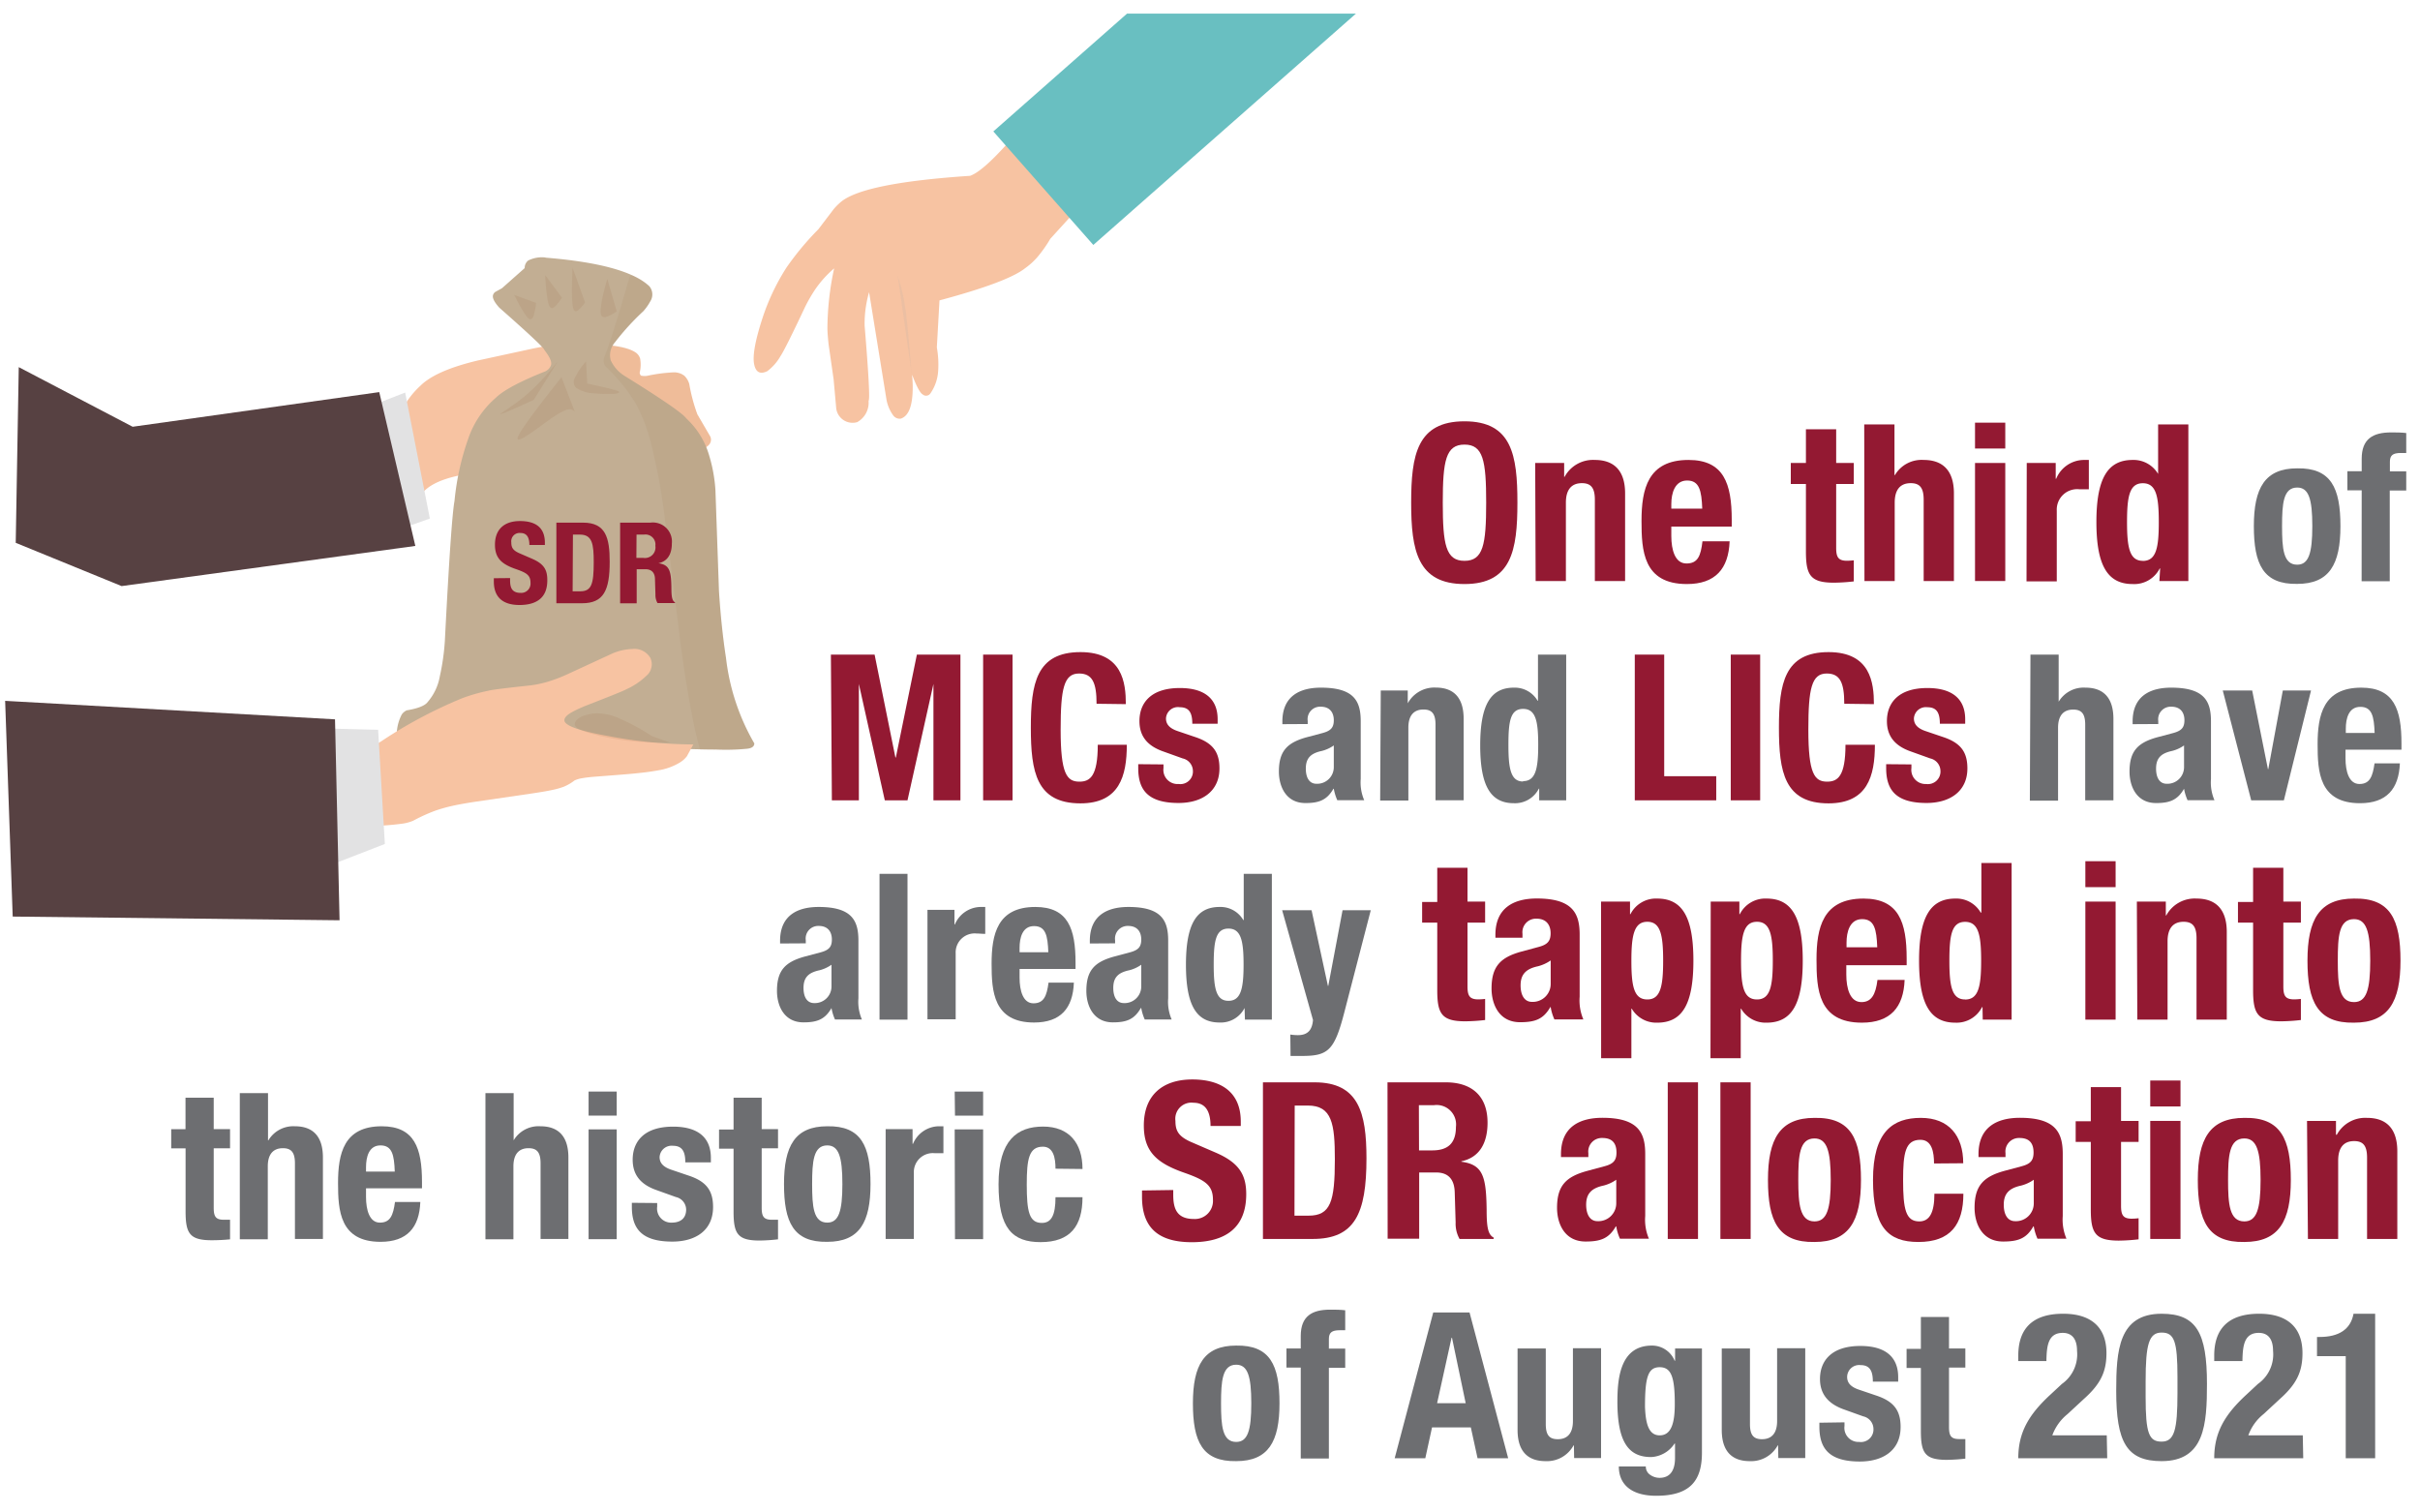
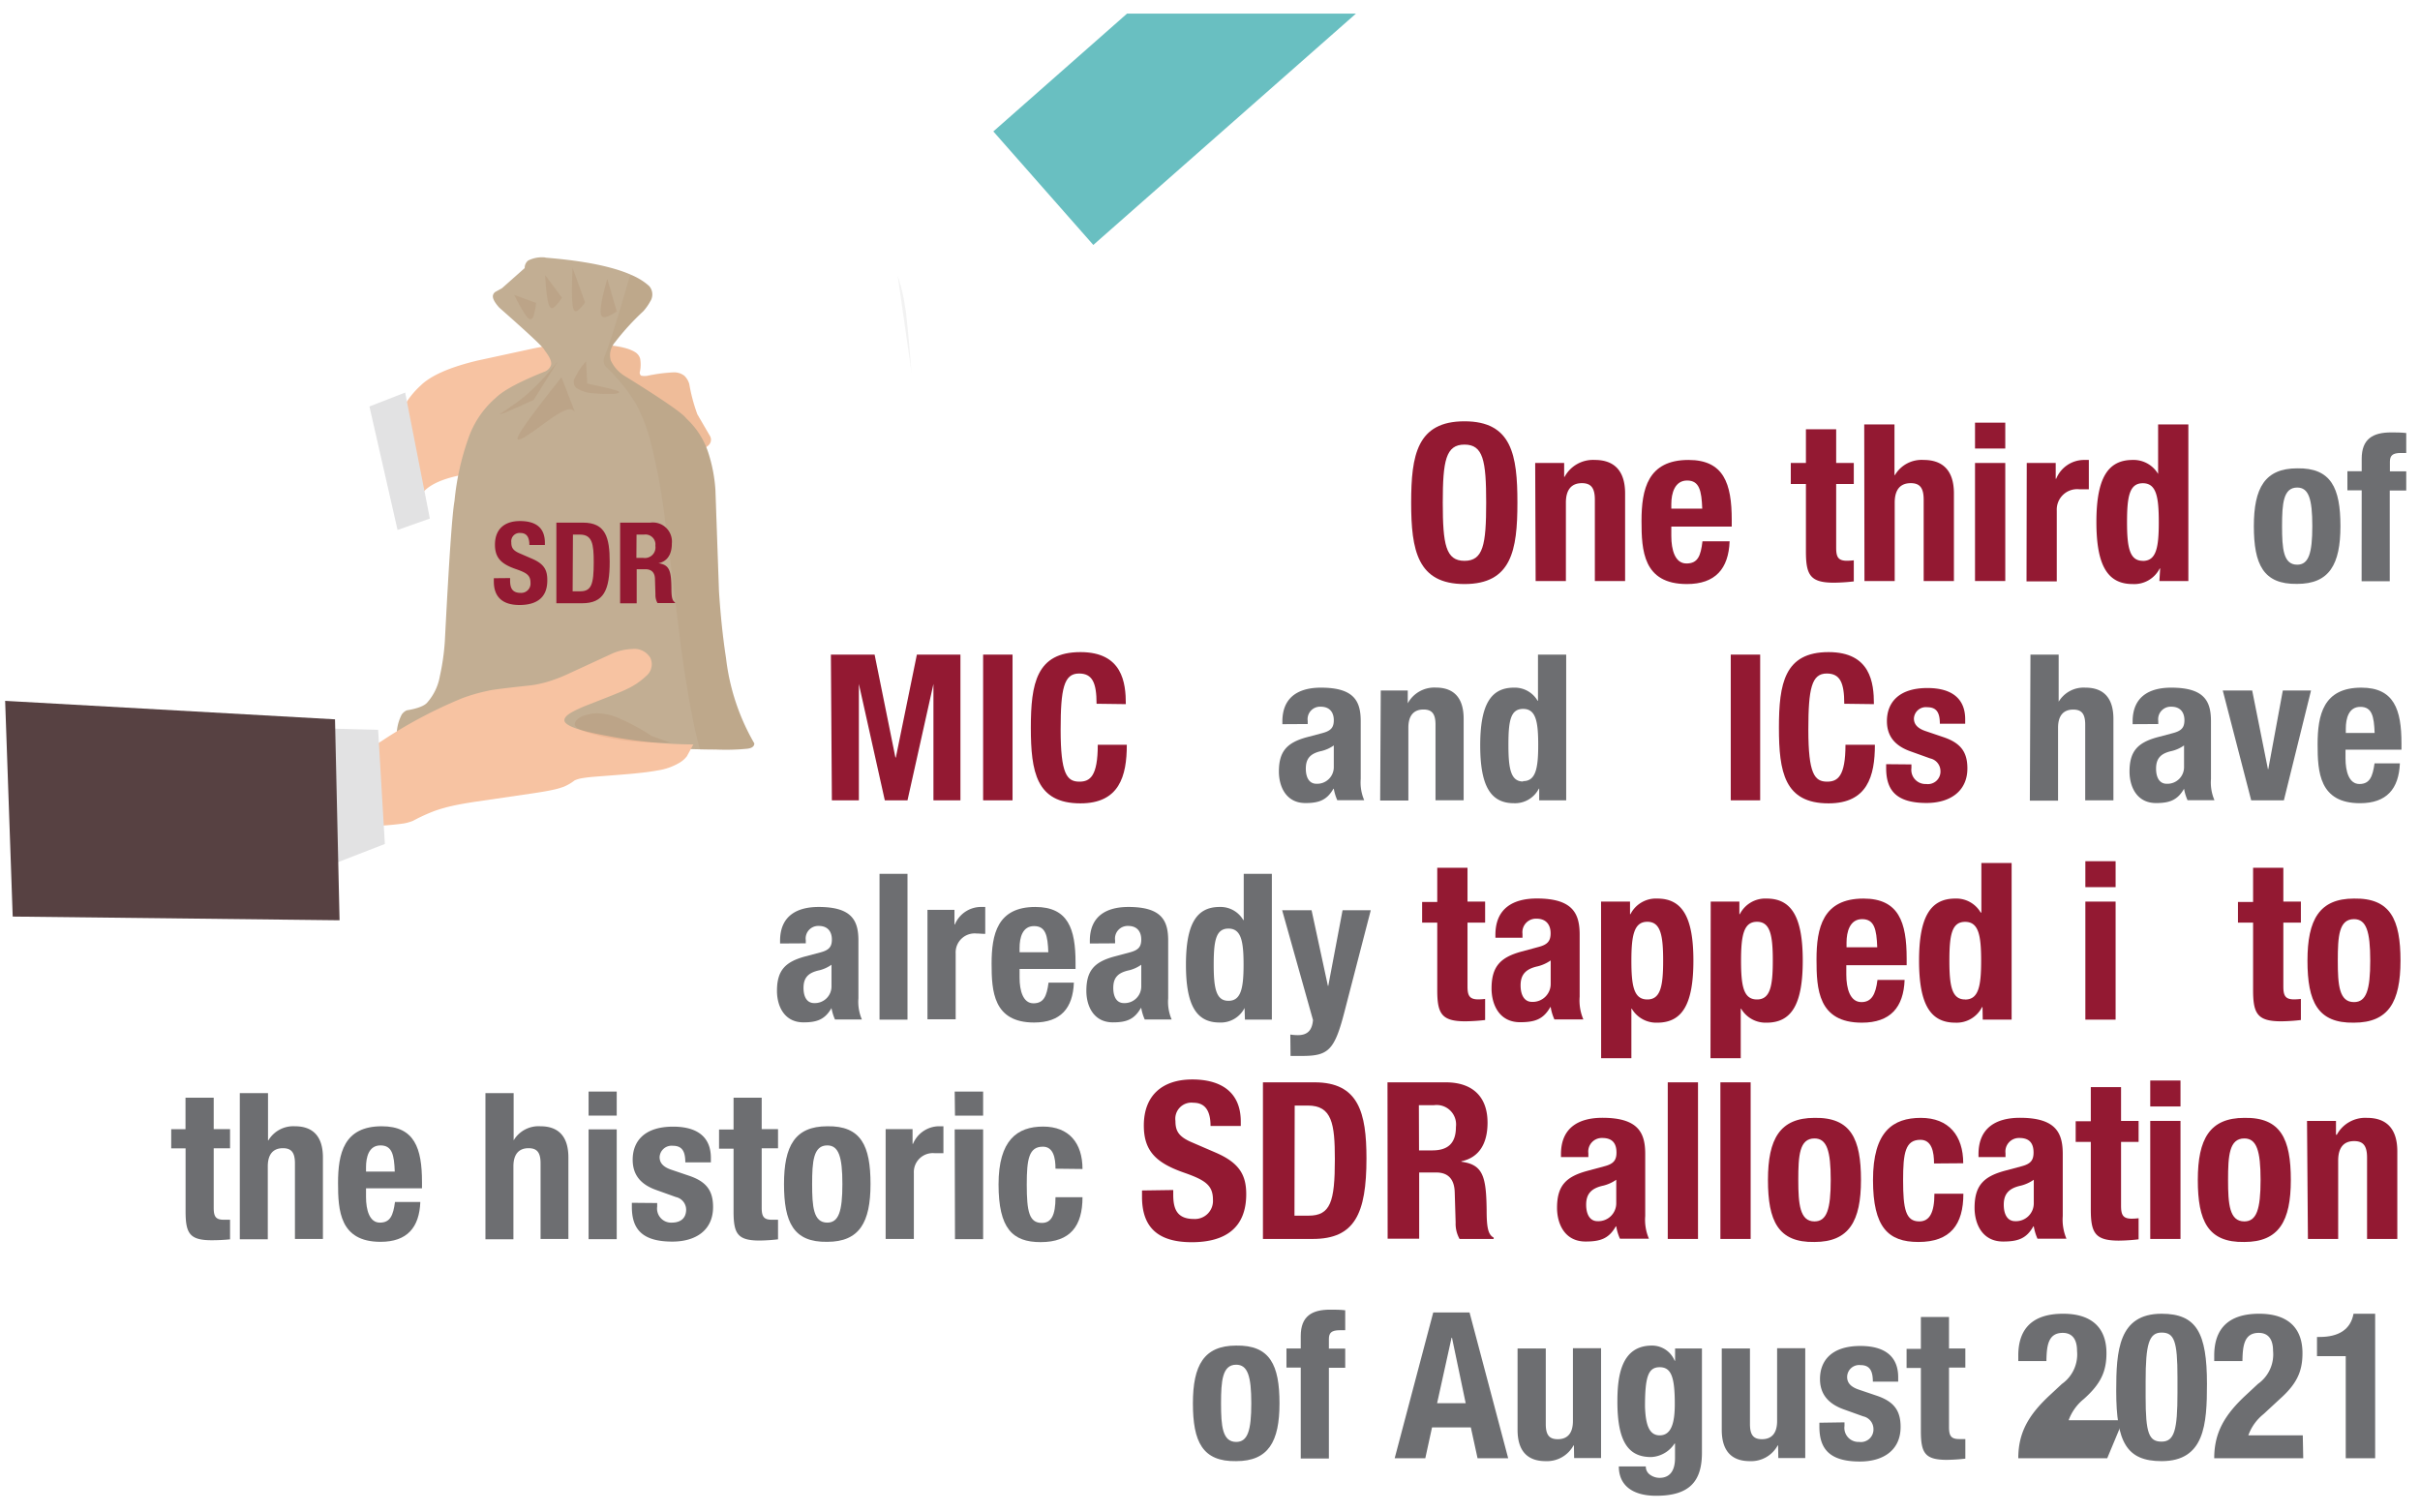
<svg xmlns="http://www.w3.org/2000/svg" id="Layer_1" data-name="Layer 1" viewBox="0 0 320 200">
  <defs>
    <style>.cls-1{fill:#931932;}.cls-2{fill:#6d6e71;}.cls-3{fill:#f7c3a2;}.cls-4{fill:#a7a8aa;fill-opacity:0.15;}.cls-5{fill:#69bfc1;}.cls-6{fill:#e2e2e3;}.cls-7{fill:#574142;}.cls-8{fill:#c2ae93;}.cls-9{fill:#874e26;fill-opacity:0.1;}.cls-10{fill:#754711;fill-opacity:0.06;}</style>
  </defs>
  <path class="cls-1" d="M193.65,55.71c6.27,0,7,4.47,7,10.76s-.78,10.76-7,10.76-7.05-4.46-7.05-10.76S187.38,55.71,193.65,55.71Zm0,18.45c2.47,0,2.87-2.12,2.87-7.69s-.4-7.68-2.87-7.68-2.87,2.14-2.87,7.68S191.18,74.16,193.65,74.16Z" />
  <path class="cls-1" d="M203,61.22h3.83v1.83h.06a4.27,4.27,0,0,1,4-2.23c2.49,0,4,1.36,4,4.43V76.83h-4V66.07c0-1.57-.53-2.18-1.71-2.18-1.37,0-2.12.84-2.12,2.58V76.83h-4Z" />
  <path class="cls-1" d="M221,69.63v1.25c0,1.83.49,3.63,2,3.63s1.89-1,2.12-2.93h3.59c-.14,3.62-1.88,5.65-5.65,5.65-5.8,0-6-4.46-6-8.35,0-4.18.82-8.06,6.21-8.06,4.67,0,5.72,3.13,5.72,7.92v.89Zm4.09-2.37c-.09-2.38-.38-3.72-2-3.72S221,65.2,221,66.65v.61Z" />
  <path class="cls-1" d="M238.8,56.76h4v4.46h2.33V64H242.8v8.44c0,1.22.27,1.71,1.43,1.71a8.32,8.32,0,0,0,.9-.06v2.79a24.71,24.71,0,0,1-2.62.17c-3.13,0-3.71-1-3.71-4.12V64h-2V61.22h2Z" />
  <path class="cls-1" d="M246.51,56.12h4v6.7h.06a4.09,4.09,0,0,1,3.8-2c2.49,0,4,1.36,4,4.43V76.83h-4V66.07c0-1.57-.52-2.18-1.71-2.18-1.37,0-2.12.84-2.12,2.58V76.83h-4Z" />
  <path class="cls-1" d="M261.16,55.89h4v3.42h-4Zm0,5.33h4V76.83h-4Z" />
  <path class="cls-1" d="M268,61.22h3.83v2.09h.06a4,4,0,0,1,3.6-2.49c.23,0,.49,0,.72,0V64.7c-.4,0-.84,0-1.24,0a2.7,2.7,0,0,0-3,2.81v9.37h-4Z" />
  <path class="cls-1" d="M285.64,75.17h-.06A3.77,3.77,0,0,1,282,77.23c-3.28,0-4.79-2.4-4.79-8.2s1.51-8.21,4.79-8.21a3.77,3.77,0,0,1,3.37,1.85h0V56.12h4V76.83h-3.83Zm-2.29-1c1.77,0,2.11-1.74,2.11-5.13s-.34-5.14-2.11-5.14-2.09,1.74-2.09,5.14S281.61,74.16,283.35,74.16Z" />
  <path class="cls-2" d="M303.76,61.93c4.48-.08,5.72,2.59,5.72,7.64s-1.46,7.64-5.72,7.64c-4.49.08-5.73-2.6-5.73-7.64S299.49,61.93,303.76,61.93Zm0,12.74c1.51,0,2-1.49,2-5.1s-.48-5.1-2-5.1c-1.84,0-2,2.13-2,5.1S301.92,74.67,303.76,74.67Z" />
  <path class="cls-2" d="M312.29,64.84H310.4V62.31h1.89V60.66c0-2.62,1.48-3.48,3.89-3.48.67,0,1.32,0,2,.08V59.9c-.24,0-.48,0-.73,0-1.05,0-1.43.32-1.43,1.16v1.27h2.16v2.53H316v12h-3.72Z" />
  <path class="cls-1" d="M109.87,86.56h5.78l2.75,13.6h.06l2.78-13.6H127v19.27h-3.57V90.44h0l-3.43,15.39h-3l-3.43-15.39h0v15.39h-3.57Z" />
  <path class="cls-1" d="M130,105.83V86.56h3.89v19.27Z" />
  <path class="cls-1" d="M145,93.06c0-2.81-.57-4-2.32-4-2,0-2.43,2-2.43,7.42,0,5.83.81,6.88,2.48,6.88,1.41,0,2.43-.72,2.43-4.88H149c0,4.16-1,7.75-6.13,7.75-5.83,0-6.56-4.16-6.56-10s.73-10,6.56-10c5.56,0,6,4.07,6,6.88Z" />
-   <path class="cls-1" d="M153.85,101.08v.48a1.87,1.87,0,0,0,2,2.11,1.66,1.66,0,0,0,1.89-1.73,1.72,1.72,0,0,0-1.35-1.65l-2.62-.94c-2.05-.73-3.1-2-3.1-4,0-2.4,1.51-4.37,5.34-4.37,3.37,0,5,1.51,5,4.13v.59h-3.35c0-1.46-.43-2.18-1.65-2.18A1.58,1.58,0,0,0,154.18,95c0,.7.38,1.3,1.62,1.7l2.24.76c2.35.78,3.21,2,3.21,4.15,0,3-2.27,4.57-5.4,4.57-4.18,0-5.34-1.84-5.34-4.62v-.51Z" />
  <path class="cls-2" d="M169.57,95.76v-.35c0-3.35,2.29-4.48,5.1-4.48,4.43,0,5.26,1.83,5.26,4.45V103a5.92,5.92,0,0,0,.46,2.81h-3.56a6.4,6.4,0,0,1-.46-1.51h-.05c-.87,1.51-1.92,1.89-3.7,1.89-2.59,0-3.51-2.22-3.51-4.16,0-2.73,1.11-3.83,3.67-4.54l2.11-.56c1.1-.3,1.48-.73,1.48-1.7s-.49-1.78-1.73-1.78a1.65,1.65,0,0,0-1.72,1.88v.41Zm6.8,2.81a4.76,4.76,0,0,1-1.59.73c-1.51.32-2.11,1-2.11,2.34,0,1.11.41,2,1.41,2a2.2,2.2,0,0,0,2.29-2.24Z" />
  <path class="cls-2" d="M182.58,91.31h3.57V93h0a4,4,0,0,1,3.7-2.08c2.32,0,3.69,1.27,3.69,4.13v10.77h-3.72v-10c0-1.45-.49-2-1.59-2-1.27,0-2,.78-2,2.4v9.64h-3.73Z" />
  <path class="cls-2" d="M203.53,104.29h-.05a3.53,3.53,0,0,1-3.29,1.92c-3.06,0-4.46-2.24-4.46-7.64s1.4-7.64,4.46-7.64a3.5,3.5,0,0,1,3.13,1.73h.05v-6.1h3.73v19.27h-3.57Zm-2.13-1c1.65,0,2-1.62,2-4.77s-.32-4.78-2-4.78-1.94,1.62-1.94,4.78S199.78,103.34,201.4,103.34Z" />
-   <path class="cls-1" d="M216.17,105.83V86.56h3.89v16.08h6.88v3.19Z" />
  <path class="cls-1" d="M228.86,105.83V86.56h3.89v19.27Z" />
  <path class="cls-1" d="M243.87,93.06c0-2.81-.57-4-2.32-4-2,0-2.43,2-2.43,7.42,0,5.83.81,6.88,2.48,6.88,1.41,0,2.43-.72,2.43-4.88h3.89c0,4.16-1,7.75-6.13,7.75-5.83,0-6.56-4.16-6.56-10s.73-10,6.56-10c5.56,0,6,4.07,6,6.88Z" />
  <path class="cls-1" d="M252.75,101.08v.48a1.87,1.87,0,0,0,1.95,2.11,1.66,1.66,0,0,0,1.89-1.73,1.72,1.72,0,0,0-1.35-1.65l-2.62-.94c-2.05-.73-3.11-2-3.11-4,0-2.4,1.52-4.37,5.35-4.37,3.37,0,5,1.51,5,4.13v.59h-3.35c0-1.46-.43-2.18-1.65-2.18A1.58,1.58,0,0,0,253.08,95c0,.7.38,1.3,1.62,1.7l2.24.76c2.35.78,3.21,2,3.21,4.15,0,3-2.27,4.57-5.4,4.57-4.18,0-5.34-1.84-5.34-4.62v-.51Z" />
  <path class="cls-2" d="M268.49,86.56h3.73v6.23h0a3.84,3.84,0,0,1,3.54-1.86c2.32,0,3.7,1.27,3.7,4.13v10.77h-3.73v-10c0-1.45-.48-2-1.59-2-1.27,0-2,.78-2,2.4v9.64h-3.73Z" />
  <path class="cls-2" d="M282,95.76v-.35c0-3.35,2.29-4.48,5.1-4.48,4.43,0,5.26,1.83,5.26,4.45V103a5.92,5.92,0,0,0,.46,2.81h-3.56a6.4,6.4,0,0,1-.46-1.51h0c-.87,1.51-1.92,1.89-3.7,1.89-2.59,0-3.51-2.22-3.51-4.16,0-2.73,1.11-3.83,3.67-4.54l2.11-.56c1.1-.3,1.48-.73,1.48-1.7s-.49-1.78-1.73-1.78a1.66,1.66,0,0,0-1.73,1.88v.41Zm6.8,2.81a4.76,4.76,0,0,1-1.59.73c-1.51.32-2.11,1-2.11,2.34,0,1.11.41,2,1.41,2a2.2,2.2,0,0,0,2.29-2.24Z" />
  <path class="cls-2" d="M301.86,91.31h3.73L302,105.83h-4.32l-3.76-14.52h3.89l2.08,10.39h.05Z" />
  <path class="cls-2" d="M310.15,99.13v1.16c0,1.71.46,3.38,1.84,3.38s1.75-1,2-2.73h3.35c-.14,3.38-1.76,5.27-5.27,5.27-5.4,0-5.61-4.16-5.61-7.78,0-3.89.75-7.5,5.78-7.5,4.34,0,5.31,2.91,5.31,7.37v.83ZM314,96.92c-.08-2.21-.35-3.45-1.89-3.45s-1.92,1.53-1.92,2.88v.57Z" />
  <path class="cls-2" d="M103.15,124.76v-.35c0-3.35,2.29-4.48,5.1-4.48,4.43,0,5.26,1.83,5.26,4.45V132a5.92,5.92,0,0,0,.46,2.81h-3.56a6.4,6.4,0,0,1-.46-1.51h0c-.87,1.51-1.92,1.89-3.7,1.89-2.59,0-3.51-2.22-3.51-4.16,0-2.73,1.11-3.83,3.67-4.54l2.11-.56c1.1-.3,1.48-.73,1.48-1.7s-.49-1.79-1.73-1.79a1.66,1.66,0,0,0-1.72,1.89v.41Zm6.8,2.81a4.76,4.76,0,0,1-1.59.73c-1.51.32-2.11,1-2.11,2.34,0,1.11.41,2,1.41,2a2.2,2.2,0,0,0,2.29-2.24Z" />
  <path class="cls-2" d="M116.3,115.55H120v19.28H116.3Z" />
  <path class="cls-2" d="M122.64,120.31h3.57v1.94h.05a3.76,3.76,0,0,1,3.35-2.32c.21,0,.45,0,.67,0v3.56c-.38,0-.78-.05-1.16-.05a2.51,2.51,0,0,0-2.75,2.62v8.72h-3.73Z" />
  <path class="cls-2" d="M134.82,128.13v1.16c0,1.71.46,3.38,1.83,3.38s1.76-.95,2-2.73H142c-.13,3.38-1.75,5.27-5.26,5.27-5.4,0-5.62-4.16-5.62-7.78,0-3.89.76-7.5,5.78-7.5,4.35,0,5.32,2.91,5.32,7.37v.83Zm3.8-2.21c-.08-2.21-.35-3.46-1.89-3.46s-1.91,1.54-1.91,2.89v.57Z" />
  <path class="cls-2" d="M144.11,124.76v-.35c0-3.35,2.29-4.48,5.1-4.48,4.43,0,5.26,1.83,5.26,4.45V132a5.92,5.92,0,0,0,.46,2.81h-3.56a6.4,6.4,0,0,1-.46-1.51h-.06c-.86,1.51-1.91,1.89-3.69,1.89-2.59,0-3.51-2.22-3.51-4.16,0-2.73,1.1-3.83,3.67-4.54l2.1-.56c1.11-.3,1.49-.73,1.49-1.7s-.49-1.79-1.73-1.79a1.67,1.67,0,0,0-1.73,1.89v.41Zm6.8,2.81a4.76,4.76,0,0,1-1.59.73c-1.52.32-2.11,1-2.11,2.34,0,1.11.41,2,1.4,2a2.2,2.2,0,0,0,2.3-2.24Z" />
  <path class="cls-2" d="M164.57,133.29h0a3.53,3.53,0,0,1-3.3,1.92c-3.05,0-4.45-2.24-4.45-7.64s1.4-7.64,4.45-7.64a3.48,3.48,0,0,1,3.13,1.73h.06v-6.11h3.72v19.28h-3.56Zm-2.13-.95c1.64,0,2-1.62,2-4.77s-.33-4.78-2-4.78-1.95,1.62-1.95,4.78S160.82,132.34,162.44,132.34Z" />
  <path class="cls-2" d="M170.62,136.8a6.35,6.35,0,0,0,1,.08c1.38,0,1.89-.76,2-2l-4.08-14.52h3.89l2.16,10h.05l1.89-10h3.73l-3.51,13.55c-1.3,5-2.13,5.72-5.59,5.72h-1.51Z" />
  <path class="cls-1" d="M190.05,114.75h4v4.47h2.33V122h-2.33v8.44c0,1.22.27,1.71,1.43,1.71a8.32,8.32,0,0,0,.9-.06v2.79a24.71,24.71,0,0,1-2.62.17c-3.13,0-3.71-1-3.71-4.12V122h-2v-2.73h2Z" />
  <path class="cls-1" d="M197.74,124v-.38c0-3.6,2.46-4.81,5.48-4.81,4.76,0,5.66,2,5.66,4.78v8.21a6.34,6.34,0,0,0,.49,3h-3.83a6.37,6.37,0,0,1-.49-1.63H205c-.93,1.63-2.06,2-4,2-2.78,0-3.77-2.37-3.77-4.46,0-2.93,1.19-4.12,3.95-4.88l2.26-.61c1.19-.31,1.6-.78,1.6-1.82s-.53-1.92-1.86-1.92a1.79,1.79,0,0,0-1.86,2V124Zm7.31,3a5.18,5.18,0,0,1-1.72.78c-1.62.35-2.26,1.13-2.26,2.52,0,1.19.44,2.18,1.51,2.18a2.37,2.37,0,0,0,2.47-2.41Z" />
  <path class="cls-1" d="M211.71,119.22h3.83v1.66h.06a3.77,3.77,0,0,1,3.54-2.06c3.28,0,4.78,2.4,4.78,8.21s-1.5,8.2-4.78,8.2a3.75,3.75,0,0,1-3.37-1.85h-.05v6.55h-4Zm6.12,12.94c1.74,0,2.09-1.74,2.09-5.13s-.35-5.14-2.09-5.14-2.11,1.74-2.11,5.14S216.06,132.16,217.83,132.16Z" />
  <path class="cls-1" d="M226.21,119.22H230v1.66h.06a3.77,3.77,0,0,1,3.54-2.06c3.28,0,4.78,2.4,4.78,8.21s-1.5,8.2-4.78,8.2a3.75,3.75,0,0,1-3.37-1.85h-.05v6.55h-4Zm6.12,12.94c1.74,0,2.09-1.74,2.09-5.13s-.35-5.14-2.09-5.14-2.11,1.74-2.11,5.14S230.56,132.16,232.33,132.16Z" />
  <path class="cls-1" d="M244.14,127.63v1.25c0,1.83.49,3.63,2,3.63,1.33,0,1.88-1,2.12-2.93h3.59c-.14,3.62-1.88,5.65-5.65,5.65-5.8,0-6-4.46-6-8.35,0-4.18.82-8.06,6.21-8.06,4.67,0,5.71,3.13,5.71,7.92v.89Zm4.09-2.37c-.09-2.38-.38-3.72-2-3.72s-2.06,1.66-2.06,3.11v.61Z" />
  <path class="cls-1" d="M262.15,133.17h-.06a3.77,3.77,0,0,1-3.54,2.06c-3.28,0-4.79-2.4-4.79-8.2s1.51-8.21,4.79-8.21a3.72,3.72,0,0,1,3.36,1.85H262v-6.55h4v20.71h-3.82Zm-2.3-1c1.77,0,2.12-1.74,2.12-5.13s-.35-5.14-2.12-5.14-2.08,1.74-2.08,5.14S258.11,132.16,259.85,132.16Z" />
  <path class="cls-1" d="M275.75,113.88h4v3.43h-4Zm0,5.34h4v15.61h-4Z" />
-   <path class="cls-1" d="M282.56,119.22h3.83v1.83h.06a4.27,4.27,0,0,1,4-2.23c2.5,0,4,1.36,4,4.43v11.58h-4V124.07c0-1.57-.52-2.18-1.71-2.18-1.36,0-2.12.84-2.12,2.58v10.36h-4Z" />
  <path class="cls-1" d="M297.93,114.75h4v4.47h2.32V122h-2.32v8.44c0,1.22.26,1.71,1.42,1.71a8,8,0,0,0,.9-.06v2.79a24.35,24.35,0,0,1-2.61.17c-3.13,0-3.71-1-3.71-4.12V122h-2v-2.73h2Z" />
  <path class="cls-1" d="M311.27,118.82c4.82-.09,6.15,2.78,6.15,8.21s-1.57,8.2-6.15,8.2c-4.81.09-6.15-2.78-6.15-8.2S306.69,118.82,311.27,118.82Zm0,13.69c1.63,0,2.15-1.6,2.15-5.48s-.52-5.49-2.15-5.49c-2,0-2.14,2.29-2.14,5.49S309.3,132.51,311.27,132.51Z" />
  <path class="cls-2" d="M24.53,145.15h3.73v4.16h2.16v2.53H28.26v7.86c0,1.13.24,1.59,1.32,1.59.3,0,.59,0,.84,0v2.59A24,24,0,0,1,28,164c-2.92,0-3.46-.89-3.46-3.83v-8.32H22.64v-2.53h1.89Z" />
  <path class="cls-2" d="M31.71,144.55h3.73v6.24h.05A3.83,3.83,0,0,1,39,148.93c2.32,0,3.7,1.27,3.7,4.13v10.77H39v-10c0-1.45-.49-2-1.59-2-1.27,0-2,.78-2,2.4v9.64H31.71Z" />
  <path class="cls-2" d="M48.4,157.13v1.16c0,1.71.46,3.38,1.83,3.38s1.76-.95,2-2.73h3.35c-.13,3.38-1.75,5.27-5.26,5.27-5.4,0-5.62-4.16-5.62-7.78,0-3.89.76-7.5,5.78-7.5,4.34,0,5.32,2.91,5.32,7.37v.83Zm3.8-2.21c-.08-2.21-.35-3.46-1.89-3.46S48.4,153,48.4,154.35v.57Z" />
  <path class="cls-2" d="M64.19,144.55h3.73v6.24h0a3.83,3.83,0,0,1,3.54-1.86c2.32,0,3.7,1.27,3.7,4.13v10.77H71.48v-10c0-1.45-.48-2-1.59-2-1.27,0-2,.78-2,2.4v9.64H64.19Z" />
  <path class="cls-2" d="M77.83,144.34h3.72v3.18H77.83Zm0,5h3.72v14.52H77.83Z" />
  <path class="cls-2" d="M86.9,159.08v.48a1.86,1.86,0,0,0,1.94,2.11c1.14,0,1.89-.57,1.89-1.73a1.72,1.72,0,0,0-1.35-1.65l-2.62-.94c-2.05-.73-3.1-2-3.1-4,0-2.4,1.51-4.37,5.34-4.37,3.38,0,5,1.51,5,4.13v.59H90.62c0-1.46-.43-2.19-1.64-2.19A1.59,1.59,0,0,0,87.22,153c0,.7.38,1.3,1.62,1.7l2.24.76c2.35.78,3.21,2,3.21,4.15,0,3.05-2.26,4.57-5.39,4.57-4.19,0-5.35-1.84-5.35-4.62v-.51Z" />
  <path class="cls-2" d="M97,145.15h3.72v4.16h2.16v2.53h-2.16v7.86c0,1.13.25,1.59,1.33,1.59.29,0,.59,0,.83,0v2.59a23.61,23.61,0,0,1-2.43.16c-2.91,0-3.45-.89-3.45-3.83v-8.32H95.08v-2.53H97Z" />
  <path class="cls-2" d="M109.39,148.93c4.48-.08,5.72,2.59,5.72,7.64s-1.46,7.64-5.72,7.64c-4.48.08-5.72-2.6-5.72-7.64S105.12,148.93,109.39,148.93Zm0,12.74c1.51,0,2-1.49,2-5.1s-.49-5.11-2-5.11c-1.84,0-2,2.14-2,5.11S107.55,161.67,109.39,161.67Z" />
  <path class="cls-2" d="M117.11,149.31h3.56v1.94h.06a3.76,3.76,0,0,1,3.35-2.32c.21,0,.45,0,.67,0v3.56c-.38,0-.78,0-1.16,0a2.51,2.51,0,0,0-2.75,2.62v8.72h-3.73Z" />
  <path class="cls-2" d="M126.24,144.34H130v3.18h-3.72Zm0,5H130v14.52h-3.72Z" />
  <path class="cls-2" d="M139.57,154.54c0-1.4-.27-2.91-1.67-2.91-1.84,0-2.13,1.62-2.13,5,0,3.59.32,5.08,2,5.08,1.24,0,1.8-1,1.8-3.4h3.57c0,3.8-1.6,5.94-5.54,5.94-3.72,0-5.56-1.81-5.56-7.64s2.46-7.64,5.89-7.64,5.21,2.18,5.21,5.61Z" />
  <path class="cls-1" d="M155.14,157.36V158c0,1.94.55,3.19,2.75,3.19a2.39,2.39,0,0,0,2.5-2.55c0-1.89-1-2.58-3.72-3.54-3.71-1.28-5.42-2.82-5.42-6.27,0-4,2.47-6.09,6.41-6.09,3.71,0,6.41,1.6,6.41,5.57v.58h-4c0-1.94-.67-3.07-2.26-3.07a2.13,2.13,0,0,0-2.38,2.4c0,1.28.37,2.06,2.14,2.82l3.22,1.39c3.14,1.36,4,3,4,5.48,0,4.38-2.67,6.35-7.2,6.35-4.72,0-6.58-2.2-6.58-6v-.84Z" />
  <path class="cls-1" d="M167,143.12h6.84c5.8,0,6.85,4,6.85,10.06,0,7.34-1.57,10.65-7.11,10.65H167Zm4.17,17.63h1.86c2.9,0,3.48-1.82,3.48-7.45,0-4.7-.38-7.11-3.57-7.11H171.2Z" />
  <path class="cls-1" d="M183.47,143.12h7.71c3.43,0,5.52,1.8,5.52,5.33,0,2.76-1.11,4.62-3.46,5.11v.06c2.85.37,3.28,1.94,3.34,6.32,0,2.18.14,3.31.93,3.71v.18H193a4.12,4.12,0,0,1-.52-2.18l-.12-4c-.05-1.63-.78-2.61-2.46-2.61h-2.24v8.76h-4.17Zm4.17,9h1.75c2,0,3.13-.87,3.13-3.11a2.57,2.57,0,0,0-2.9-2.87h-2Z" />
  <path class="cls-1" d="M206.41,153v-.38c0-3.6,2.46-4.81,5.48-4.81,4.76,0,5.66,2,5.66,4.78v8.21a6.34,6.34,0,0,0,.49,3h-3.83a6.37,6.37,0,0,1-.49-1.63h-.06c-.93,1.63-2.06,2-4,2-2.78,0-3.77-2.37-3.77-4.46,0-2.93,1.19-4.12,4-4.88l2.26-.61c1.19-.31,1.6-.78,1.6-1.82,0-1.19-.53-1.92-1.86-1.92a1.79,1.79,0,0,0-1.86,2V153Zm7.31,3a5.1,5.1,0,0,1-1.72.78c-1.62.35-2.26,1.13-2.26,2.52,0,1.19.44,2.18,1.51,2.18a2.37,2.37,0,0,0,2.47-2.41Z" />
  <path class="cls-1" d="M220.53,143.12h4v20.71h-4Z" />
  <path class="cls-1" d="M227.49,143.12h4v20.71h-4Z" />
  <path class="cls-1" d="M239.93,147.82c4.82-.09,6.15,2.78,6.15,8.21s-1.57,8.2-6.15,8.2c-4.81.09-6.15-2.78-6.15-8.2S235.35,147.82,239.93,147.82Zm0,13.69c1.63,0,2.15-1.6,2.15-5.48s-.52-5.49-2.15-5.49c-2,0-2.14,2.29-2.14,5.49S238,161.51,239.93,161.51Z" />
  <path class="cls-1" d="M255.74,153.85c0-1.51-.29-3.13-1.8-3.13-2,0-2.29,1.74-2.29,5.33,0,3.86.35,5.46,2.14,5.46,1.34,0,2-1.13,2-3.66h3.83c0,4.09-1.72,6.38-5.95,6.38-4,0-6-1.94-6-8.2,0-6.42,2.64-8.21,6.33-8.21s5.6,2.35,5.6,6Z" />
  <path class="cls-1" d="M261.62,153v-.38c0-3.6,2.47-4.81,5.48-4.81,4.76,0,5.66,2,5.66,4.78v8.21a6.47,6.47,0,0,0,.49,3h-3.83a6.79,6.79,0,0,1-.49-1.63h-.06c-.92,1.63-2.06,2-4,2-2.78,0-3.77-2.37-3.77-4.46,0-2.93,1.19-4.12,3.94-4.88l2.27-.61c1.19-.31,1.59-.78,1.59-1.82,0-1.19-.52-1.92-1.85-1.92a1.79,1.79,0,0,0-1.86,2V153Zm7.31,3a5.14,5.14,0,0,1-1.71.78c-1.62.35-2.26,1.13-2.26,2.52,0,1.19.43,2.18,1.51,2.18a2.36,2.36,0,0,0,2.46-2.41Z" />
  <path class="cls-1" d="M276.47,143.75h4v4.47h2.32V151h-2.32v8.44c0,1.22.26,1.71,1.42,1.71a8,8,0,0,0,.9-.06v2.79a24.35,24.35,0,0,1-2.61.17c-3.13,0-3.71-1-3.71-4.12V151h-2v-2.73h2Z" />
  <path class="cls-1" d="M284.33,142.88h4v3.43h-4Zm0,5.34h4v15.61h-4Z" />
  <path class="cls-1" d="M296.77,147.82c4.81-.09,6.15,2.78,6.15,8.21s-1.57,8.2-6.15,8.2c-4.81.09-6.15-2.78-6.15-8.2S292.19,147.82,296.77,147.82Zm0,13.69c1.62,0,2.15-1.6,2.15-5.48s-.53-5.49-2.15-5.49c-2,0-2.15,2.29-2.15,5.49S294.8,161.51,296.77,161.51Z" />
  <path class="cls-1" d="M305.06,148.22h3.83v1.83H309a4.27,4.27,0,0,1,4-2.23c2.5,0,4,1.36,4,4.43v11.58h-4V153.07c0-1.57-.52-2.18-1.71-2.18-1.36,0-2.11.84-2.11,2.58v10.36h-4Z" />
  <path class="cls-2" d="M163.46,177.93c4.49-.08,5.73,2.59,5.73,7.64s-1.46,7.64-5.73,7.64c-4.48.08-5.72-2.6-5.72-7.64S159.2,177.93,163.46,177.93Zm0,12.74c1.52,0,2-1.49,2-5.1s-.48-5.11-2-5.11c-1.83,0-2,2.14-2,5.11S161.63,190.67,163.46,190.67Z" />
  <path class="cls-2" d="M172,180.84h-1.89v-2.53H172v-1.65c0-2.62,1.48-3.48,3.88-3.48.68,0,1.33,0,2,.08v2.64c-.24,0-.48,0-.73,0-1.05,0-1.43.32-1.43,1.16v1.27h2.16v2.53h-2.16v12H172Z" />
  <path class="cls-2" d="M189.52,173.55h4.8l5.11,19.28h-4.05l-.89-4.08h-5.13l-.89,4.08h-4.05Zm.51,12h3.78L192,176.9h-.06Z" />
  <path class="cls-2" d="M208.12,191.13h-.05a4,4,0,0,1-3.7,2.08c-2.32,0-3.7-1.27-3.7-4.13V178.31h3.73v10c0,1.46.48,2,1.59,2,1.27,0,2-.78,2-2.4v-9.63h3.72v14.52h-3.56Z" />
  <path class="cls-2" d="M225.05,178.31V192.1c0,3.83-1.7,5.69-6.05,5.69-3.16,0-4.94-1.4-4.94-3.88h3.57a1.28,1.28,0,0,0,.56,1.1,2.17,2.17,0,0,0,1.24.41c1.52,0,2.06-1.13,2.06-2.62v-1.92h-.06a3.91,3.91,0,0,1-3.1,1.79c-3,0-4.46-2-4.46-7.35,0-3.4.52-7.39,4.57-7.39a3.23,3.23,0,0,1,3,2h.06v-1.62Zm-5.59,11.49c1.57,0,2-1.7,2-4.15,0-3.54-.46-4.86-2-4.86s-1.94,1.32-1.94,5.24C217.6,188,217.9,189.8,219.46,189.8Z" />
  <path class="cls-2" d="M235.12,191.13h-.05a4,4,0,0,1-3.7,2.08c-2.32,0-3.7-1.27-3.7-4.13V178.31h3.73v10c0,1.46.48,2,1.59,2,1.27,0,2-.78,2-2.4v-9.63h3.72v14.52h-3.56Z" />
  <path class="cls-2" d="M243.9,188.08v.48a1.86,1.86,0,0,0,1.94,2.11,1.66,1.66,0,0,0,1.89-1.73,1.72,1.72,0,0,0-1.35-1.65l-2.62-.94c-2-.73-3.1-2-3.1-4,0-2.4,1.51-4.37,5.34-4.37,3.38,0,5,1.51,5,4.13v.59h-3.35c0-1.46-.43-2.19-1.64-2.19a1.59,1.59,0,0,0-1.76,1.57c0,.7.38,1.3,1.62,1.7l2.24.76c2.35.78,3.21,2,3.21,4.15,0,3.05-2.26,4.57-5.39,4.57-4.19,0-5.35-1.84-5.35-4.62v-.51Z" />
  <path class="cls-2" d="M254,174.15h3.72v4.16h2.16v2.53h-2.16v7.86c0,1.13.25,1.59,1.33,1.59.29,0,.59,0,.83,0v2.59a23.61,23.61,0,0,1-2.43.16c-2.91,0-3.45-.89-3.45-3.83v-8.32h-1.89v-2.53H254Z" />
-   <path class="cls-2" d="M278.64,192.83H266.88c0-3.4,1.37-5.75,4.2-8.37l1.57-1.46a4.78,4.78,0,0,0,2-4.37c0-1.59-.68-2.38-1.89-2.38-1.94,0-2.13,1.71-2.16,3.73h-3.72v-.73c0-3.54,1.86-5.53,5.93-5.53,3.84,0,5.73,1.91,5.73,5.21,0,2.48-.79,4.1-3,6.07l-2.16,2a6.39,6.39,0,0,0-2,2.8h7.2Z" />
+   <path class="cls-2" d="M278.64,192.83H266.88c0-3.4,1.37-5.75,4.2-8.37l1.57-1.46a4.78,4.78,0,0,0,2-4.37c0-1.59-.68-2.38-1.89-2.38-1.94,0-2.13,1.71-2.16,3.73h-3.72v-.73c0-3.54,1.86-5.53,5.93-5.53,3.84,0,5.73,1.91,5.73,5.21,0,2.48-.79,4.1-3,6.07a6.39,6.39,0,0,0-2,2.8h7.2Z" />
  <path class="cls-2" d="M285.83,173.72c4.61,0,6,2.51,6,9.28,0,5.32-.3,10.21-6,10.21-4.62,0-6-2.51-6-9.29C279.83,178.63,280.13,173.72,285.83,173.72Zm-2.11,11c0,4.8.43,5.91,2.11,5.91s2.1-1.51,2.1-6.43v-2.07c0-4.81-.43-5.92-2.1-5.92s-2.11,1.52-2.11,6.43Z" />
  <path class="cls-2" d="M304.56,192.83H292.79c0-3.4,1.38-5.75,4.21-8.37l1.57-1.46a4.78,4.78,0,0,0,2-4.37c0-1.59-.68-2.38-1.89-2.38-1.94,0-2.13,1.71-2.16,3.73h-3.73v-.73c0-3.54,1.87-5.53,5.94-5.53,3.84,0,5.73,1.91,5.73,5.21,0,2.48-.79,4.1-3,6.07l-2.16,2a6.31,6.31,0,0,0-2,2.8h7.2Z" />
  <path class="cls-2" d="M310.18,192.83v-13.5h-3.8v-2.54h.35c2.53,0,4.1-1,4.48-3.07h2.86v19.11Z" />
  <g id="layer1">
-     <path class="cls-3" d="M135,16.94l-.73.83q-4.17,4.86-6,5.48-14,.93-17.05,3.43a8.09,8.09,0,0,0-1,1l-2,2.63a38.17,38.17,0,0,0-4.23,5.08,29.27,29.27,0,0,0-3.27,7q-1.32,4.14-1,5.76t1.74.93a6.48,6.48,0,0,0,1.75-2q.6-.87,3.26-6.52a20.81,20.81,0,0,1,1.29-2.24,14.19,14.19,0,0,1,2.54-2.83,38.35,38.35,0,0,0-.89,7.91c0,.41.05,1.1.15,2.09l.67,4.67.33,3.66a2.18,2.18,0,0,0,2.79,2A2.93,2.93,0,0,0,114.85,53q.29-.19-.52-9.93a15,15,0,0,1,.59-4.43l2.29,14.13a5.1,5.1,0,0,0,.9,2.16,1.06,1.06,0,0,0,1,.43c1.07-.35,1.59-1.76,1.58-4.22q0-3.27-2-12.29,1.1,8.91,2,10.91c.55,1.43,1,2.22,1.3,2.38a.69.69,0,0,0,1.06-.15,5.81,5.81,0,0,0,1-2.87,12.73,12.73,0,0,0-.17-3.18l.35-6.22q9-2.41,11.32-4.25a9.35,9.35,0,0,0,1.65-1.5,17.32,17.32,0,0,0,1.68-2.39l4.42-4.86L135,16.94" />
    <path class="cls-4" d="M120.52,49.23l-.06-.77c-.12-1.57-.25-3.06-.38-4.46q-.17-1.68-.21-2c0-.41-.09-.78-.14-1.14s-.11-.68-.16-1-.11-.58-.25-1.23-.35-1.35-.62-2.18l1.82,12.71" />
    <polygon class="cls-5" points="149.03 1.8 131.35 17.38 144.57 32.39 179.3 1.8 149.03 1.8" />
  </g>
  <g id="layer1-2" data-name="layer1">
    <path class="cls-3" d="M78.53,45.48a33.4,33.4,0,0,0-6.06.25c-.59.08-1.27.21-2,.36l-7.34,1.59Q57.62,49,55.6,51a11.36,11.36,0,0,0-2.34,3l2.05,12.18c.56-1.68,2.63-2.84,6.21-3.46q2.26-.44,6.3-.79.5-.09,15.17-1.09c2.14-.17,3.86-.33,5.17-.48q4.56-.53,5.47-1.42a1,1,0,0,0,.29-1.22l-1.7-2.92a22.32,22.32,0,0,1-1.07-4,2.44,2.44,0,0,0-.66-1.11,2.22,2.22,0,0,0-1.5-.44,21.26,21.26,0,0,0-3.39.45,1.9,1.9,0,0,1-.73,0c-.15,0-.25-.17-.28-.4a4.66,4.66,0,0,0,.06-1.87,1.5,1.5,0,0,0-.67-.86c-.87-.58-2.69-.93-5.44-1.07" />
    <path class="cls-6" d="M53.57,51.91l-4.72,1.84,3.72,16.33,4.27-1.51L53.58,51.93" />
-     <path class="cls-7" d="M2.48,48.54l-.4,23.24,14,5.72,38.84-5.31L50.15,51.85,17.54,56.43l-15-7.85" />
    <path class="cls-8" d="M72.14,34.05a4.06,4.06,0,0,0-2.3.4,1.24,1.24,0,0,0-.46,1l-3,2.66-.9.5a.78.78,0,0,0-.27.36q-.22.57.81,1.71C70,44.19,72,46.06,72,46.31c.71.9,1,1.57.85,2a1.44,1.44,0,0,1-.73.79c-3.32,1.32-5.51,2.48-6.56,3.5a12.53,12.53,0,0,0-3.46,4.9,34.63,34.63,0,0,0-2,8.74q-.45,2.4-1.28,18.57a30.23,30.23,0,0,1-.66,4.61,7.06,7.06,0,0,1-1.61,3.41c-.35.48-1.27.85-2.77,1.1a1.66,1.66,0,0,0-.65.54,5.92,5.92,0,0,0-.66,3.12q38.4,1.57,42.18,1.52a28.75,28.75,0,0,0,4.09-.1c.66-.06,1-.3,1-.71A29.15,29.15,0,0,1,96,87c-.42-2.72-.73-5.68-.93-8.86l-.47-13.36a20.2,20.2,0,0,0-.94-4.91,10.63,10.63,0,0,0-2.9-4.53q-.69-1-8.26-5.69a4.79,4.79,0,0,1-1.74-2,2.58,2.58,0,0,1,.56-2.39,32.94,32.94,0,0,1,3.74-4.1,6.78,6.78,0,0,0,.92-1.3,1.69,1.69,0,0,0-.11-2q-3.08-2.93-13.75-3.79" />
    <path class="cls-3" d="M83.63,85.82A7.18,7.18,0,0,0,81,86.4l-6,2.77a20.1,20.1,0,0,1-2.65,1,14.35,14.35,0,0,1-2.11.45c-3.39.36-5.26.6-5.63.71a22.89,22.89,0,0,0-3.5,1,61.27,61.27,0,0,0-10.63,5.65q-2.1,1.33-3.92,2.56v8.66h.09a37.14,37.14,0,0,0,6.73-.31,6.12,6.12,0,0,0,1.23-.35,23.05,23.05,0,0,1,2.89-1.32,19.77,19.77,0,0,1,2.33-.66c.75-.17,1.75-.35,3-.54l7.65-1.12c1.15-.17,2-.32,2.59-.45a9.91,9.91,0,0,0,1.48-.42,6.28,6.28,0,0,0,1.44-.84,4.19,4.19,0,0,1,1.07-.3c.41-.07.92-.13,1.54-.18,3.27-.25,5.14-.4,5.59-.46,1.13-.11,2.07-.24,2.81-.38a7.91,7.91,0,0,0,2.83-1,3.36,3.36,0,0,0,1-.87l.85-1.56a61.16,61.16,0,0,1-11.29-1.12q-5.3-.94-5.73-1.92-.21-.6,1.08-1.29c.4-.22.92-.46,1.56-.73q5.16-2,5.51-2.23a9.25,9.25,0,0,0,2.62-1.75A2,2,0,0,0,86,87a2.45,2.45,0,0,0-2.31-1.19" />
    <path class="cls-6" d="M42,96.3l.42,18.59,8.47-3.29L50,96.51l-8-.21" />
    <path class="cls-7" d="M.68,92.67l1,28.53,43.22.49-.6-26.51v-.06L.75,92.68" />
    <path class="cls-9" d="M72.09,36.43c.13,2.4.34,3.79.64,4.17a.31.31,0,0,0,.25.15.51.51,0,0,0,.32-.15,5.43,5.43,0,0,0,1-1.24l-2.16-2.92Zm3.62-1c-.14,3.05-.1,4.86.13,5.44.08.19.18.29.31.29a.52.52,0,0,0,.21-.07,4.23,4.23,0,0,0,1-1.12l-1.64-4.54Zm4.6,1.42c-.74,2.57-1,4.15-.85,4.72a.44.44,0,0,0,.44.36l.17,0a5,5,0,0,0,1.48-.76L80.31,36.9ZM68,39h0c1,2,1.67,3.07,2.06,3.21l.1,0c.15,0,.28-.14.38-.41a8.17,8.17,0,0,0,.34-1.75L68,39Zm9.54,8.74A9.24,9.24,0,0,0,76,50a1.08,1.08,0,0,0,.17,1.27,4.6,4.6,0,0,0,2.47.74c.53.05,1,.08,1.55.08l.63,0c.68,0,1-.11,1.05-.22s-.32-.24-1-.41c-.49-.15-1.56-.39-3.22-.74l-.16-3Zm-3.89.17a33.75,33.75,0,0,1-3.54,3.85A18.25,18.25,0,0,1,68.62,53c-.47.36-1.23.89-2.28,1.6a1.11,1.11,0,0,0-.2.17s0,0,0,0a5.7,5.7,0,0,0,1-.36c.6-.25,1.74-.76,3.43-1.53l3.13-5Zm.58,2q-6,7.51-5.79,8.14c0,.06.06.08.13.08a2.25,2.25,0,0,0,.89-.4c.25-.15.58-.37,1-.65,1.81-1.3,2.74-2,2.81-2a10.74,10.74,0,0,1,1.22-.72,2.16,2.16,0,0,1,.87-.25h.07a.83.83,0,0,1,.59.37l-1.76-4.56ZM79,94.33a5.32,5.32,0,0,0-.81.06c-1.2.21-1.91.59-2.14,1.14s.33.86,1.42,1.26a28,28,0,0,0,5.34,1.13,35.62,35.62,0,0,0,4.73.28h1.08l-2.44-.87a27.16,27.16,0,0,0-4.74-2.52A7.2,7.2,0,0,0,79,94.33Z" />
    <path class="cls-10" d="M83.64,36.39l-.36.12Q80.84,45,79.94,47.12a1.84,1.84,0,0,0-.11.73,1.22,1.22,0,0,0,.3.66,23.64,23.64,0,0,1,3.94,4.85,22.19,22.19,0,0,1,2.08,5.53,81.25,81.25,0,0,1,1.57,8.18v0s.81,6,2.28,18.13q.6,4.45,1.23,7.89c.42,2.34.86,4.35,1.33,6.05h0l1.85,0h.27l1.49,0a17.67,17.67,0,0,0,2.6-.12c.66-.06,1-.3,1-.71A29.15,29.15,0,0,1,96,87c-.42-2.72-.73-5.68-.93-8.86l-.47-13.36a20.2,20.2,0,0,0-.94-4.91c-.09-.27-.19-.54-.3-.79h0l.24-.19a1,1,0,0,0,.29-1.22l-1.7-2.92a22.32,22.32,0,0,1-1.07-4,2.44,2.44,0,0,0-.66-1.11,2.22,2.22,0,0,0-1.5-.44h-.14a26.89,26.89,0,0,0-3.25.45,2.24,2.24,0,0,1-.35,0,1.43,1.43,0,0,1-.38,0c-.15,0-.25-.17-.28-.4a4.66,4.66,0,0,0,.06-1.87,1.5,1.5,0,0,0-.67-.86,7.18,7.18,0,0,0-2.9-.84h0a3.87,3.87,0,0,1,.27-.43,32.94,32.94,0,0,1,3.74-4.1,6.78,6.78,0,0,0,.92-1.3,1.69,1.69,0,0,0-.11-2,8.08,8.08,0,0,0-2.26-1.45Z" />
    <path class="cls-1" d="M67.45,76.44v.32c0,1,.28,1.64,1.42,1.64a1.23,1.23,0,0,0,1.28-1.32c0-1-.49-1.33-1.91-1.82-1.91-.66-2.79-1.45-2.79-3.23,0-2.07,1.27-3.13,3.3-3.13s3.3.82,3.3,2.87v.29H70c0-1-.34-1.58-1.17-1.58a1.1,1.1,0,0,0-1.22,1.24c0,.66.19,1.06,1.1,1.45l1.66.72c1.62.7,2,1.52,2,2.82C72.39,79,71,80,68.69,80s-3.39-1.13-3.39-3.1v-.44Z" />
    <path class="cls-1" d="M73.57,69.11H77.1c3,0,3.52,2,3.52,5.18,0,3.78-.8,5.48-3.66,5.48H73.57Zm2.15,9.08h1c1.49,0,1.79-.94,1.79-3.84,0-2.42-.19-3.66-1.83-3.66h-.92Z" />
    <path class="cls-1" d="M82,69.11h4a2.52,2.52,0,0,1,2.84,2.75c0,1.41-.57,2.37-1.78,2.62v0c1.47.2,1.69,1,1.72,3.26,0,1.12.08,1.7.48,1.91v.09H86.94a2.11,2.11,0,0,1-.27-1.12l-.06-2c0-.84-.4-1.35-1.27-1.35H84.19v4.51H82Zm2.15,4.66h.9a1.4,1.4,0,0,0,1.61-1.6,1.32,1.32,0,0,0-1.49-1.48h-1Z" />
  </g>
</svg>